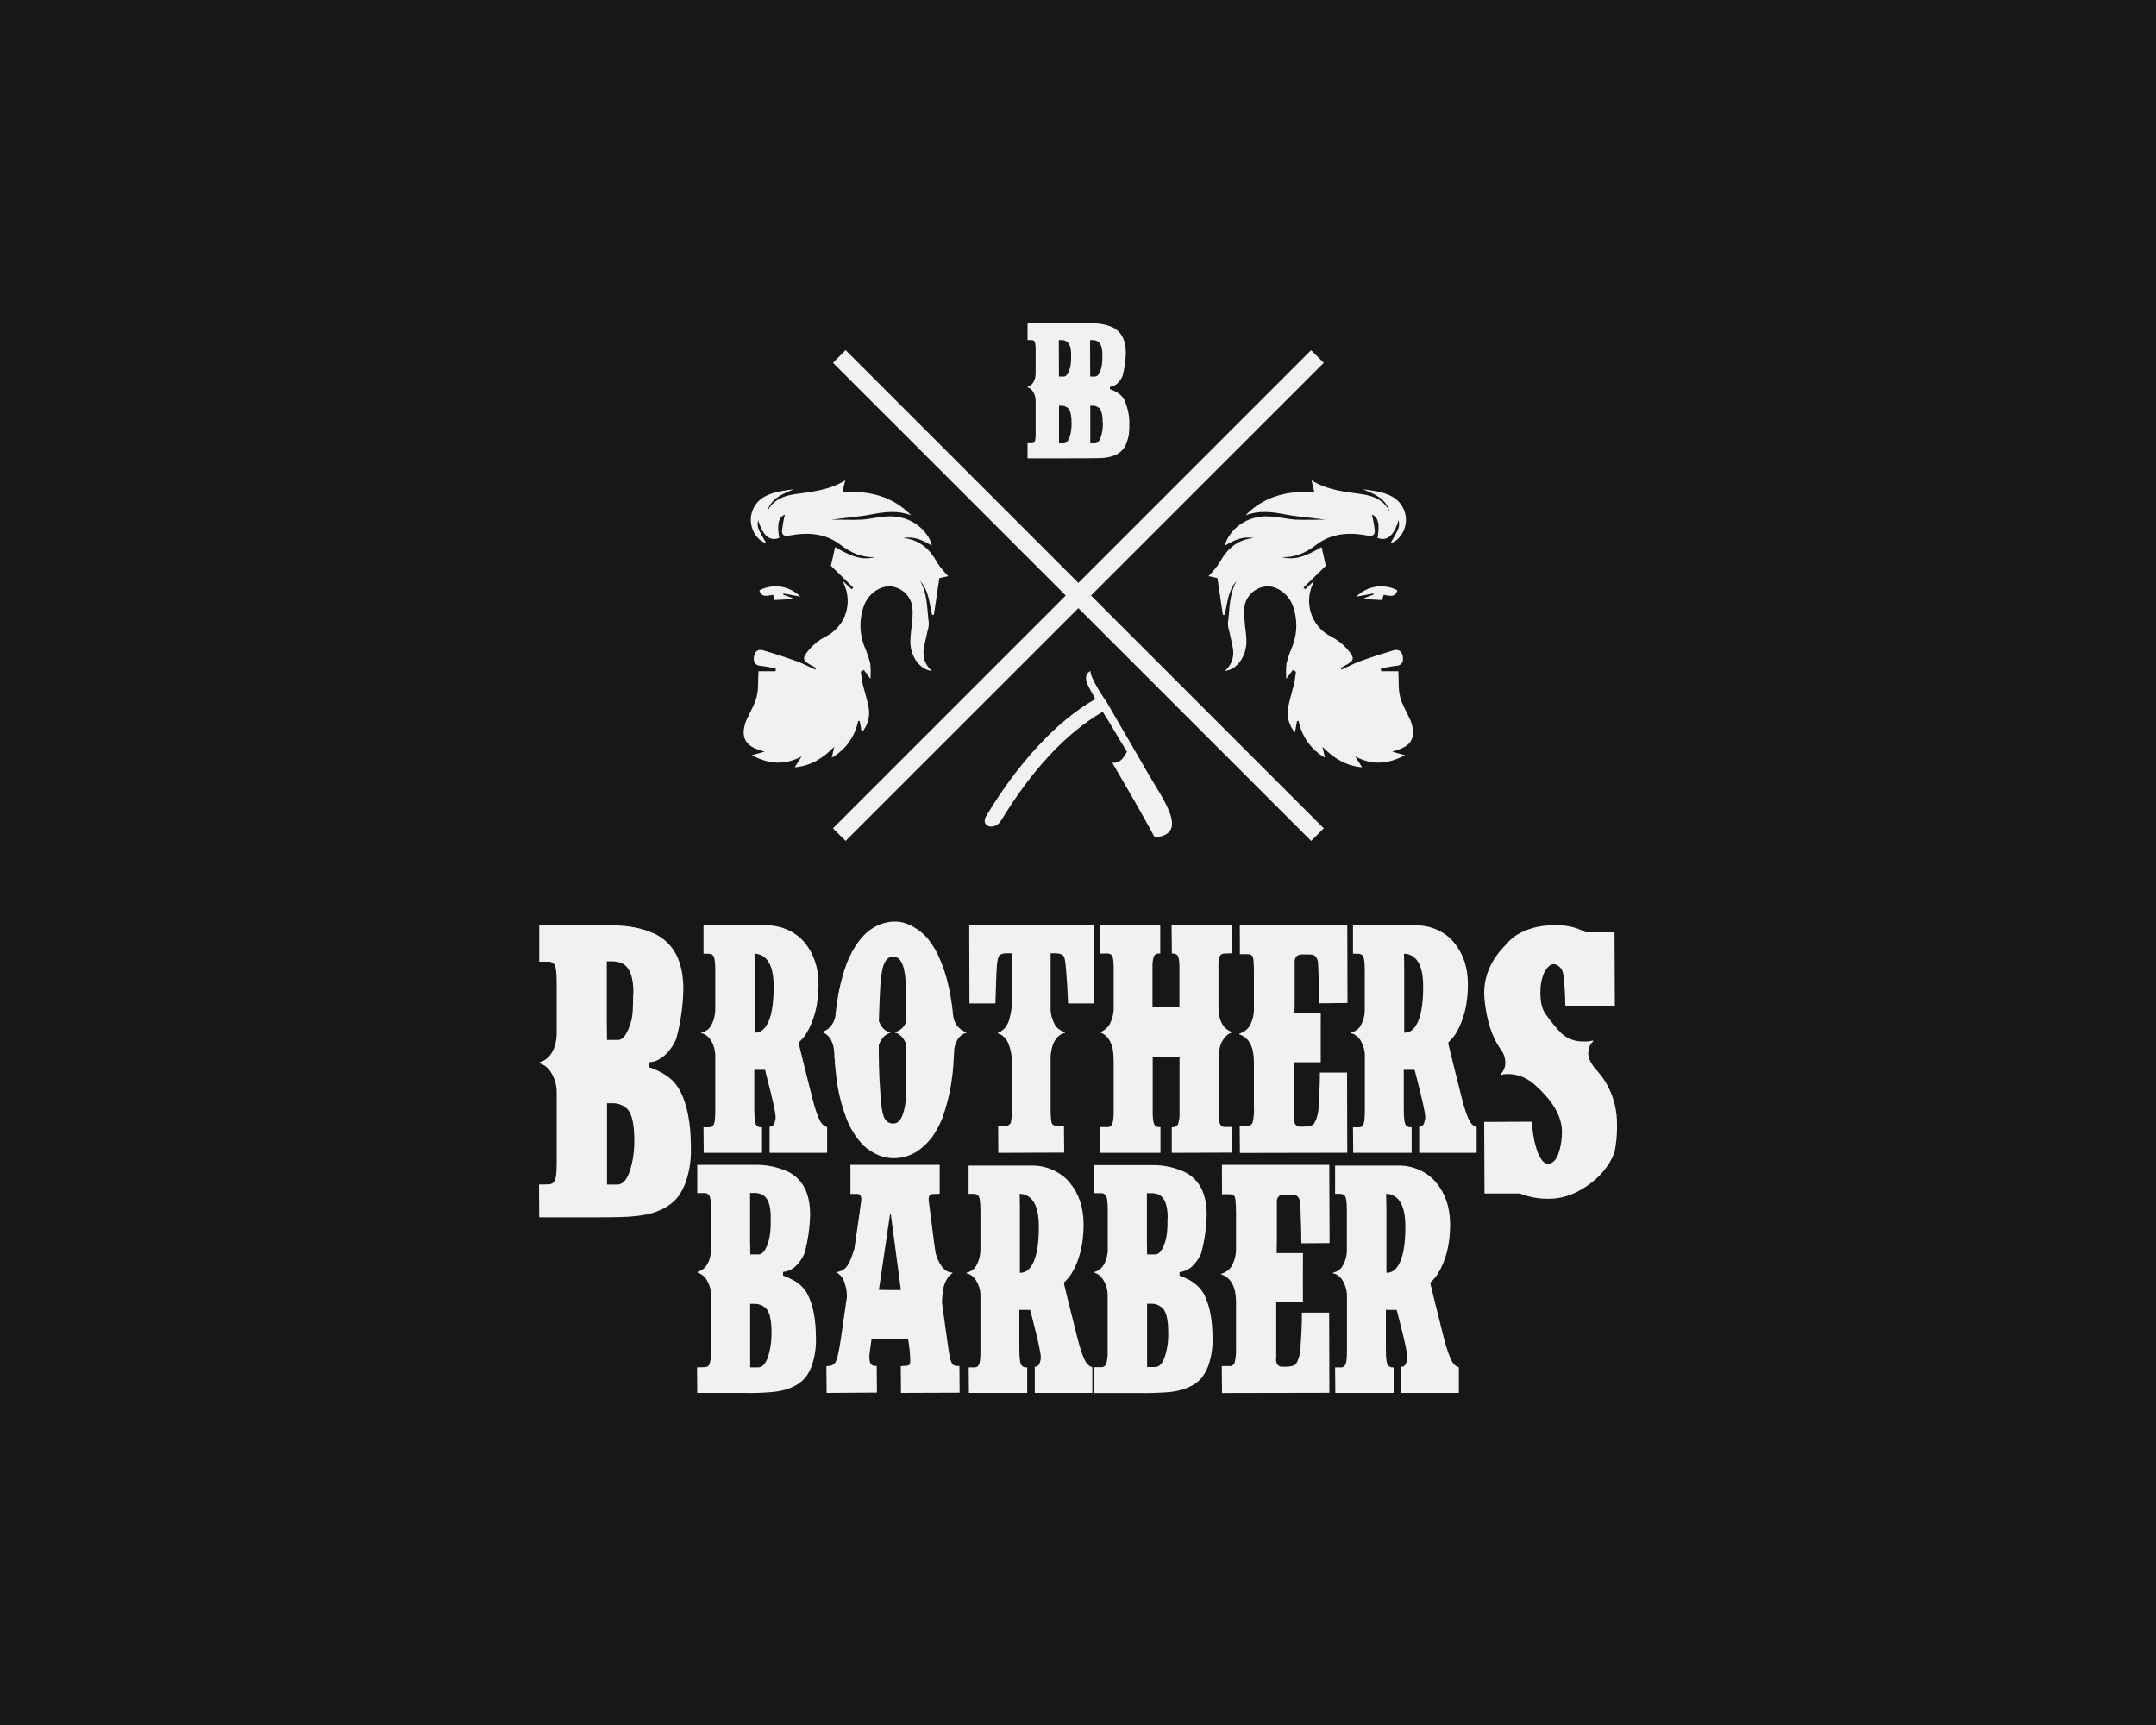
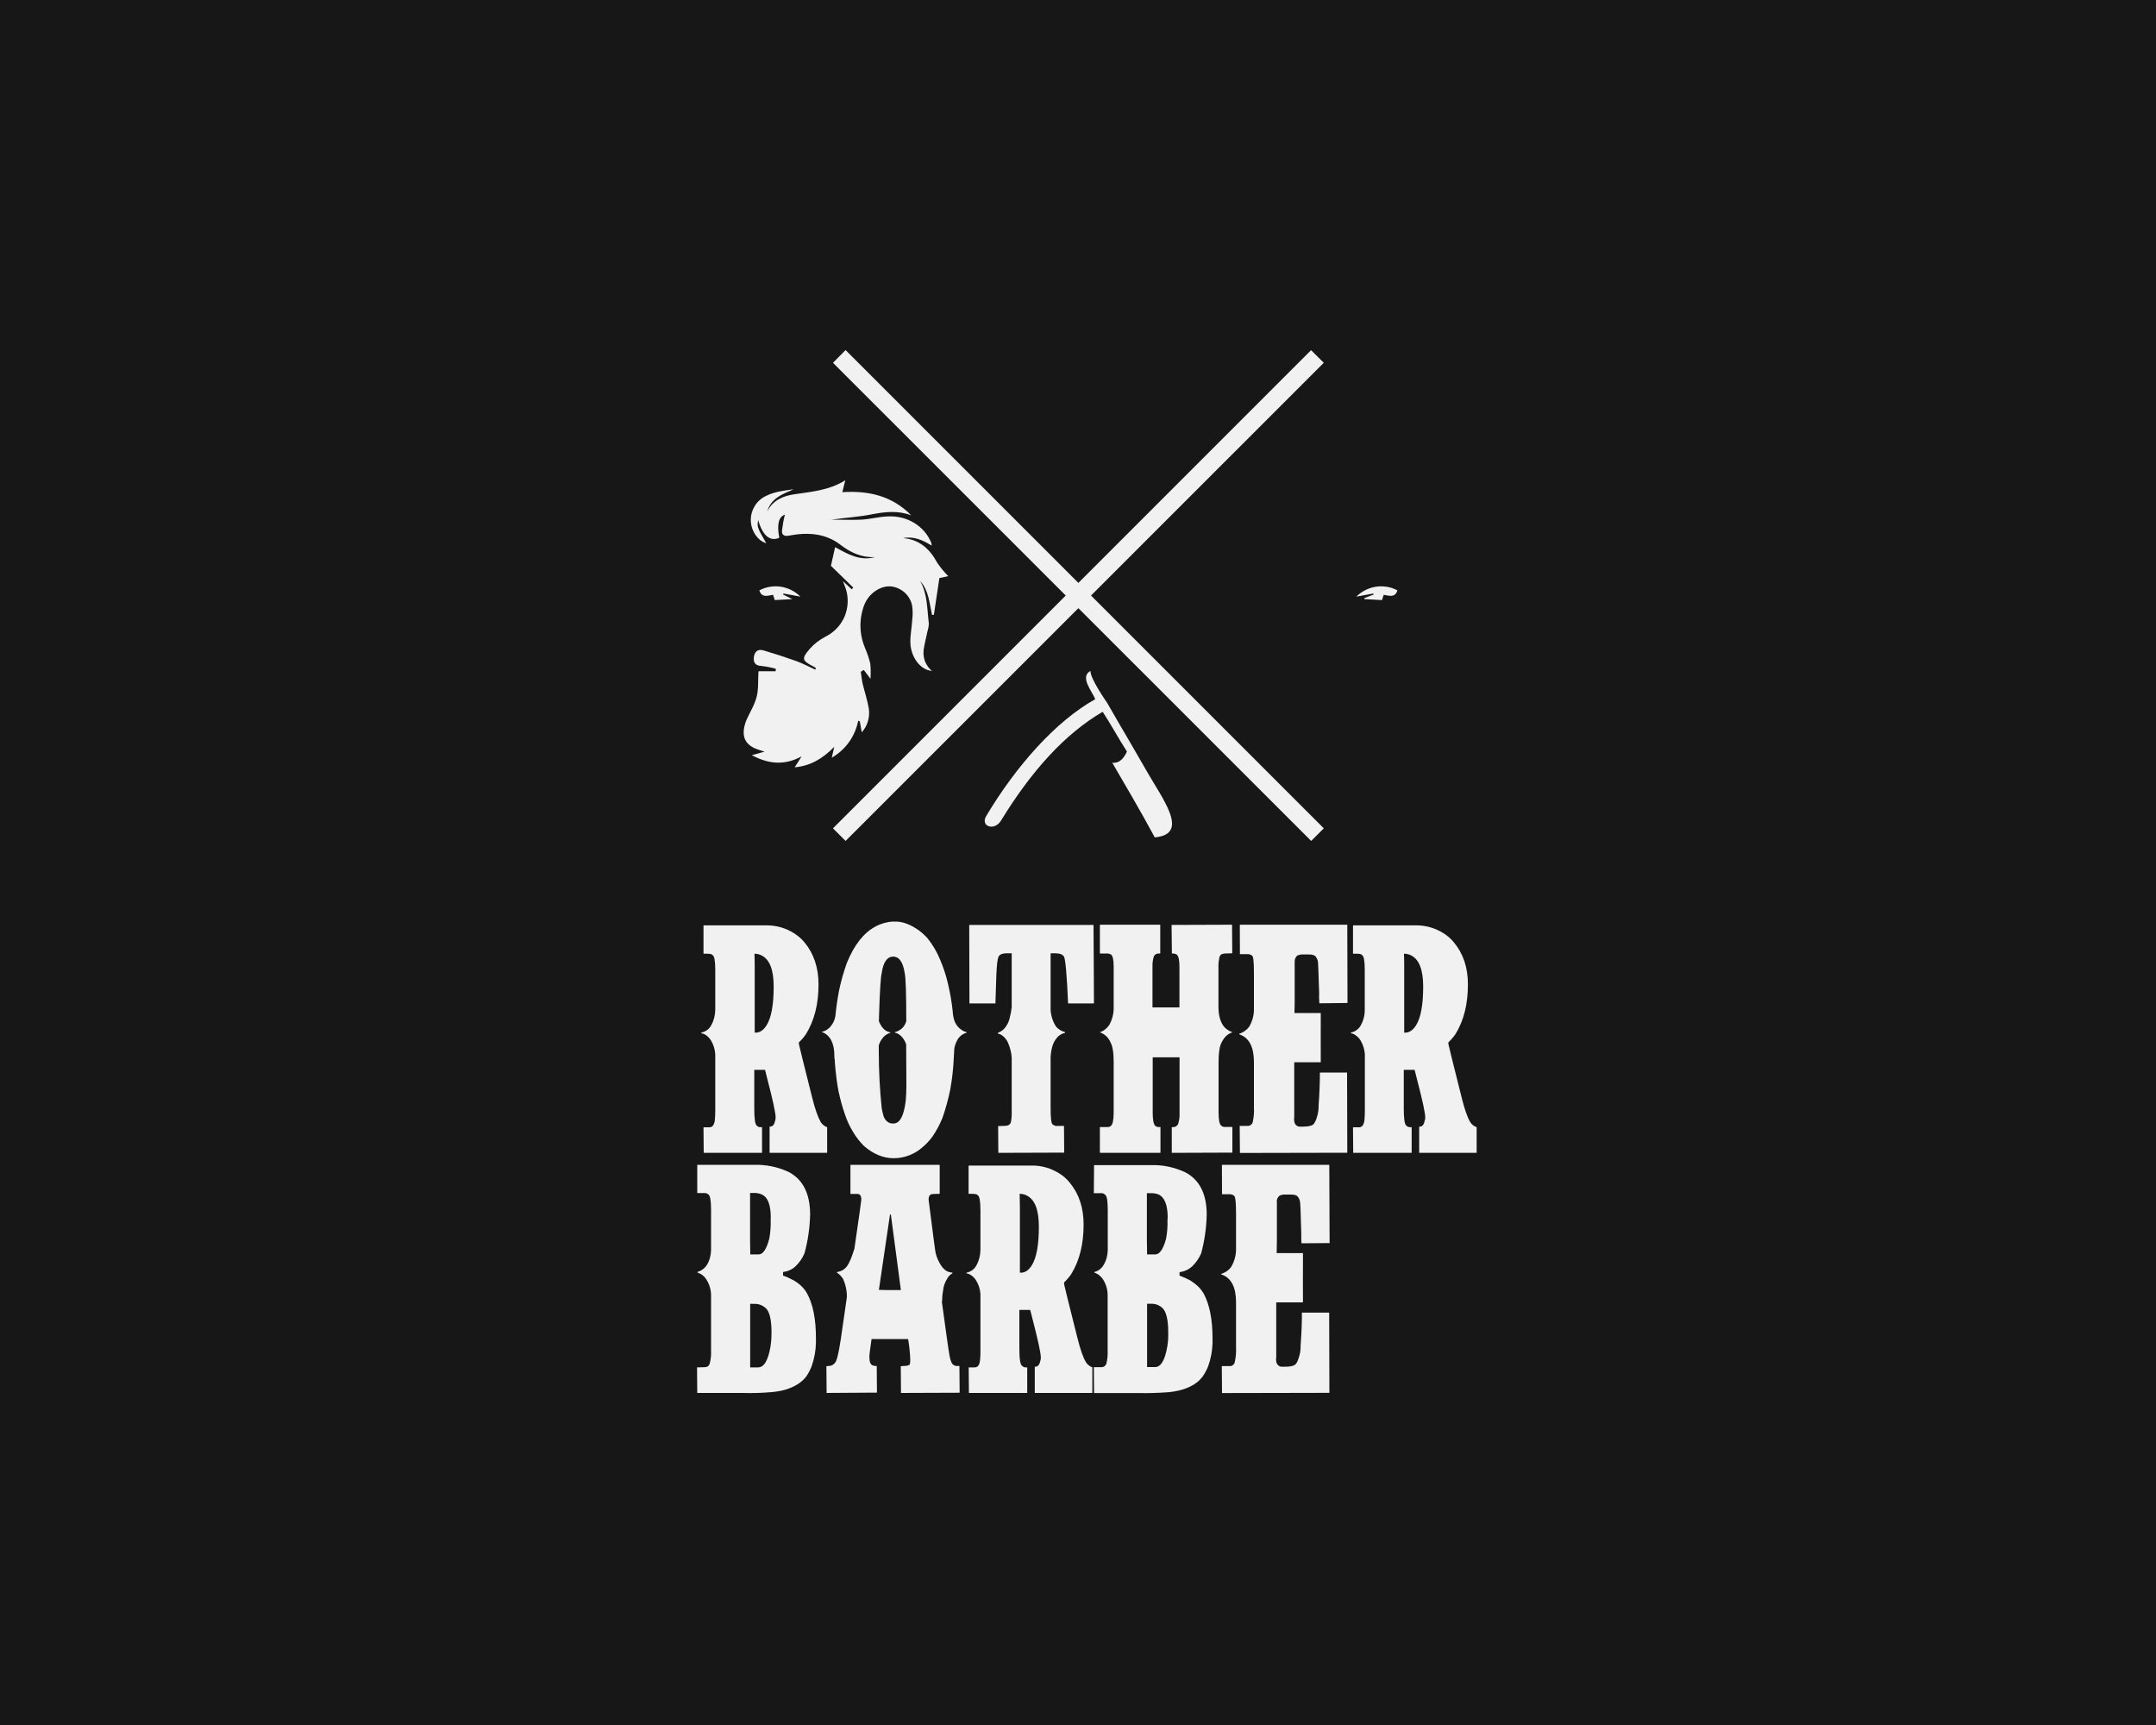
<svg xmlns="http://www.w3.org/2000/svg" width="200" height="160" viewBox="0 0 200 160" fill="none">
  <desc> Created with Pixso. </desc>
  <defs>
    <clipPath id="clip71_439">
      <rect id="logo1.svg" width="100" height="99.407" transform="translate(50 30)" fill="white" fill-opacity="0" />
    </clipPath>
    <clipPath id="clip71_428">
      <rect id="logo-brotherbarber" width="200" height="160" fill="white" fill-opacity="0" />
    </clipPath>
  </defs>
  <rect id="logo-brotherbarber" width="200" height="160" fill="#171717" fill-opacity="1" />
  <g clip-path="url(#clip71_428)">
    <g clip-path="url(#clip71_439)">
-       <path id="path" d="M50.02 85.83L56.74 85.83C58.35 85.83 59.72 86.11 60.85 86.67C62.55 87.56 63.39 89.25 63.39 91.75C63.36 93.3 63.14 94.83 62.74 96.33C62.5 96.92 62.13 97.45 61.66 97.89C61.22 98.25 60.84 98.45 60.51 98.49C60.4 98.5 60.29 98.52 60.19 98.55L60.19 98.98C60.62 99.12 61.04 99.31 61.43 99.52C61.76 99.72 62.07 99.94 62.36 100.2C62.62 100.46 62.85 100.76 63.03 101.08C63.74 102.36 64.09 104.14 64.09 106.43L64.09 106.97C64.07 107.9 63.9 108.83 63.59 109.71C63.42 110.16 63.2 110.58 62.92 110.97C62.38 111.68 61.56 112.2 60.46 112.53C59.94 112.67 59.41 112.76 58.88 112.8C58.38 112.88 57.2 112.91 55.33 112.91L50.02 112.91L50 109.87L50.92 109.85C51.04 109.84 51.17 109.81 51.27 109.73C51.37 109.66 51.44 109.56 51.49 109.45C51.59 109.18 51.64 108.65 51.64 107.87L51.64 101.25C51.63 100.6 51.43 99.96 51.08 99.42C50.84 99.03 50.47 98.75 50.04 98.62L50.04 98.53C50.51 98.4 50.92 98.09 51.17 97.67C51.33 97.4 51.46 97.1 51.53 96.79C51.59 96.53 51.63 96.25 51.64 95.98L51.64 91.16C51.64 90.11 51.55 89.51 51.35 89.38C51.29 89.32 51.21 89.27 51.13 89.24C51.05 89.2 50.96 89.19 50.88 89.2L50.02 89.2L50.02 85.83ZM56.29 89.17L56.29 94.75C56.29 95.12 56.3 95.7 56.31 96.46L57.31 96.46C57.82 96.46 58.24 95.85 58.58 94.61C58.68 94.22 58.73 93.47 58.73 92.36C58.73 92.27 58.74 92.18 58.76 92.09C58.76 90.57 58.39 89.65 57.65 89.33C57.39 89.22 57.1 89.17 56.82 89.17L56.29 89.17ZM56.31 102.33L56.31 109.87L57.26 109.87C57.95 109.87 58.44 109.03 58.73 107.36C58.8 106.86 58.84 106.36 58.84 105.85L58.84 105.76C58.84 104.14 58.58 103.14 58.07 102.76C57.71 102.46 57.24 102.31 56.76 102.33L56.31 102.33Z" fill="#F1F1F1" fill-opacity="1" fill-rule="nonzero" />
      <path id="path" d="M65.28 85.83L71.19 85.83C72.06 85.84 72.92 86.09 73.65 86.56C74.02 86.79 74.35 87.07 74.63 87.41C75.49 88.45 75.93 89.75 75.93 91.31C75.93 93.13 75.54 94.66 74.77 95.91C74.58 96.19 74.36 96.45 74.11 96.68L74.11 96.84C74.11 96.88 74.52 98.55 75.35 101.84C75.61 102.89 75.88 103.63 76.13 104.07C76.26 104.28 76.45 104.44 76.67 104.53L76.73 104.55L76.73 106.91C76.73 106.93 76.72 106.93 76.69 106.93L71.39 106.93L71.39 104.5L71.43 104.5C71.68 104.5 71.83 104.31 71.91 103.94C71.94 103.85 71.95 103.76 71.95 103.67L71.95 103.63C71.95 103.22 71.68 101.99 71.15 99.96C71.05 99.56 70.99 99.31 70.97 99.23L69.97 99.23L69.97 102.83C69.97 103.8 70.05 104.32 70.21 104.41C70.25 104.45 70.3 104.49 70.36 104.52C70.42 104.54 70.48 104.55 70.54 104.55L70.69 104.55L70.69 106.91C70.69 106.93 70.67 106.93 70.65 106.93L65.28 106.93L65.26 104.56L65.81 104.56C66.09 104.56 66.25 104.34 66.31 103.92C66.34 103.62 66.35 103.32 66.35 103.03L66.35 97.78C66.32 97.33 66.19 96.89 65.95 96.5C65.83 96.31 65.68 96.15 65.5 96.02C65.37 95.93 65.22 95.86 65.06 95.84L65.06 95.77C65.26 95.73 65.45 95.65 65.61 95.53C65.77 95.41 65.9 95.25 65.99 95.07C66.23 94.63 66.35 94.14 66.35 93.63L66.35 89.99C66.35 89.13 66.27 88.67 66.1 88.59C66.05 88.5 65.88 88.46 65.59 88.46L65.26 88.46L65.26 85.88C65.26 85.85 65.26 85.83 65.28 85.83ZM69.99 88.46C70.01 89.04 70.01 89.48 70.01 89.78L70.01 95.78L70.1 95.78C70.48 95.78 70.82 95.56 71.11 95.1C71.55 94.4 71.77 93.2 71.77 91.5C71.77 89.94 71.39 88.98 70.63 88.61C70.43 88.51 70.22 88.46 69.99 88.46Z" fill="#F1F1F1" fill-opacity="1" fill-rule="nonzero" />
      <path id="path" d="M82.82 85.48L83.09 85.48C83.76 85.48 84.49 85.76 85.26 86.31C85.55 86.53 85.82 86.78 86.06 87.05C86.54 87.66 86.93 88.32 87.22 89.04C87.51 89.73 87.75 90.44 87.92 91.17C88.13 92.04 88.29 92.94 88.38 93.83C88.39 94.11 88.44 94.37 88.52 94.63C88.66 95.06 88.97 95.42 89.37 95.63C89.47 95.68 89.57 95.71 89.68 95.74L89.68 95.78C89.34 95.87 89.05 96.08 88.85 96.38C88.74 96.58 88.64 96.79 88.58 97.02C88.53 97.12 88.5 97.46 88.48 98.05C88.44 99.06 88.33 100.06 88.15 101.05C87.97 101.94 87.73 102.82 87.43 103.68C87.18 104.3 86.86 104.9 86.48 105.45C86.22 105.79 85.93 106.11 85.61 106.38C84.87 107.05 83.92 107.42 82.92 107.43C81.93 107.43 80.99 107.04 80.11 106.26C79.74 105.88 79.41 105.46 79.14 105C78.83 104.5 78.58 103.97 78.4 103.42C78.14 102.69 77.94 101.95 77.78 101.19C77.65 100.53 77.54 99.67 77.45 98.63C77.45 98.44 77.44 98.26 77.4 98.07L77.4 97.95C77.4 96.78 77.03 96.04 76.29 95.74L76.23 95.74L76.23 95.7C76.31 95.69 76.4 95.67 76.48 95.63C76.65 95.56 76.81 95.45 76.95 95.32C77.23 95.03 77.42 94.67 77.49 94.27C77.58 93.36 77.7 92.56 77.84 91.85C78.02 90.99 78.26 90.14 78.56 89.31C79.24 87.64 80.12 86.52 81.21 85.94C81.7 85.67 82.26 85.51 82.82 85.48ZM81.54 94.56L81.52 94.68C81.58 94.87 81.68 95.05 81.79 95.22C81.88 95.35 82 95.47 82.13 95.57C82.27 95.66 82.42 95.72 82.59 95.75L82.59 95.8C82.26 95.89 81.97 96.11 81.79 96.4C81.67 96.57 81.58 96.76 81.52 96.95L81.52 97.55C81.52 99.3 81.61 101.04 81.79 102.78C81.84 103.06 81.9 103.34 81.99 103.61C82.19 104.01 82.46 104.21 82.82 104.21L82.88 104.21C83.47 104.21 83.85 103.51 84.02 102.1C84.06 101.63 84.08 101.17 84.08 100.7C84.07 98.87 84.06 97.59 84.06 96.86C83.87 96.35 83.58 96.01 83.21 95.84C83.13 95.82 83.06 95.79 83.01 95.78L83.01 95.74C83.36 95.65 83.67 95.44 83.88 95.14C83.96 95.01 84.02 94.87 84.07 94.73C84.07 92.12 84.02 90.63 83.92 90.24C83.77 89.24 83.41 88.73 82.85 88.73C82.28 88.74 81.93 89.25 81.79 90.28C81.7 90.58 81.61 91.93 81.54 94.33L81.54 94.56Z" fill="#F1F1F1" fill-opacity="1" fill-rule="nonzero" />
      <path id="path" d="M89.91 85.79L101.44 85.79C101.45 88.65 101.48 91.08 101.48 93.07L99.08 93.07C98.97 90.44 98.83 88.98 98.71 88.75C98.6 88.53 98.31 88.42 97.86 88.42L97.46 88.42L97.46 93.38C97.43 94.03 97.61 94.67 97.96 95.22C98.18 95.47 98.47 95.65 98.8 95.73L98.8 95.8C98.57 95.85 98.36 95.96 98.18 96.11C97.9 96.38 97.7 96.73 97.6 97.12C97.49 97.55 97.44 97.99 97.46 98.44L97.46 102.8C97.46 103.66 97.51 104.15 97.62 104.27C97.69 104.33 97.77 104.38 97.85 104.41C97.94 104.44 98.03 104.45 98.12 104.43L98.7 104.43L98.72 106.91L92.61 106.93L92.59 104.45L93.19 104.43C93.51 104.43 93.7 104.32 93.77 104.1C93.83 103.8 93.86 103.49 93.85 103.17L93.85 98.09C93.82 97.66 93.72 97.25 93.56 96.85C93.43 96.48 93.18 96.16 92.84 95.96L92.57 95.86C92.56 95.84 92.56 95.82 92.57 95.8L92.77 95.71C93.01 95.58 93.21 95.39 93.35 95.16C93.5 94.94 93.6 94.69 93.66 94.43C93.75 94.1 93.81 93.77 93.85 93.43L93.85 88.42L93.41 88.42C92.96 88.42 92.69 88.54 92.61 88.79C92.53 88.97 92.47 89.49 92.43 90.34C92.4 91.01 92.37 91.92 92.34 93.07L89.93 93.07L89.91 85.79Z" fill="#F1F1F1" fill-opacity="1" fill-rule="nonzero" />
      <path id="path" d="M102.06 85.77L107.59 85.77C107.62 85.77 107.63 85.77 107.63 85.79L107.63 88.42C107.63 88.43 107.62 88.44 107.59 88.44L107.53 88.44C107.43 88.43 107.32 88.45 107.23 88.5C107.14 88.55 107.07 88.63 107.03 88.73C106.94 89.02 106.9 89.33 106.91 89.64L106.91 93.44L109.41 93.44L109.41 89.68C109.41 89.06 109.33 88.68 109.16 88.54C109.04 88.47 108.89 88.43 108.75 88.44L108.71 88.44L108.68 85.79L114.29 85.77L114.31 88.42L113.67 88.44C113.38 88.44 113.2 88.54 113.13 88.75C113.05 89.09 113.01 89.45 113.03 89.8L113.03 93.4C113.03 94.2 113.21 94.82 113.57 95.26C113.78 95.48 114.04 95.65 114.33 95.74L114.15 95.82C113.76 95.99 113.46 96.34 113.24 96.87C113.11 97.19 113.04 97.75 113.04 98.55L113.04 103.15C113.04 103.84 113.11 104.25 113.27 104.39C113.31 104.43 113.37 104.47 113.43 104.5C113.49 104.52 113.55 104.53 113.62 104.53L114.32 104.53L114.32 106.91L108.7 106.93L108.7 104.56L108.85 104.54C108.96 104.54 109.08 104.5 109.16 104.42C109.25 104.35 109.31 104.24 109.32 104.12C109.4 103.86 109.43 103.58 109.42 103.3L109.42 98.07L106.93 98.07L106.93 103.23C106.93 103.87 107.01 104.27 107.17 104.43C107.27 104.5 107.38 104.54 107.5 104.54L107.65 104.54L107.65 106.91C107.65 106.93 107.63 106.93 107.61 106.93L102.07 106.93C102.04 106.93 102.03 106.93 102.03 106.91L102.03 104.54L102.75 104.54C103.03 104.54 103.19 104.35 103.25 103.98C103.29 103.73 103.31 103.47 103.31 103.21L103.31 98.52C103.31 97.63 103.21 97.02 103.02 96.7C102.87 96.31 102.57 95.99 102.19 95.82C102.14 95.78 102.07 95.76 102.01 95.75C102.37 95.64 102.68 95.39 102.9 95.07C103.18 94.56 103.33 93.98 103.31 93.4L103.31 89.7C103.31 88.97 103.21 88.57 103 88.5C102.89 88.46 102.78 88.43 102.67 88.44L102.07 88.44C102.04 88.44 102.03 88.44 102.03 88.42L102.03 85.79C102.03 85.78 102.05 85.78 102.06 85.77Z" fill="#F1F1F1" fill-opacity="1" fill-rule="nonzero" />
      <path id="path" d="M115.01 85.77L124.98 85.77L125 93.03L122.39 93.06C122.36 92.72 122.36 92.39 122.37 92.06C122.31 90.13 122.27 89.16 122.25 89.16C122.22 89.01 122.15 88.86 122.05 88.73C121.95 88.59 121.74 88.53 121.43 88.53L120.93 88.53C120.73 88.51 120.53 88.55 120.35 88.63C120.26 88.7 120.19 88.8 120.15 88.9C120.11 89.01 120.09 89.12 120.1 89.23L120.1 92.72C120.1 92.99 120.1 93.4 120.08 93.96L122.52 93.96C122.51 95.95 122.52 97.48 122.52 98.51L122.48 98.53L120.06 98.53L120.06 103.62C120.05 103.66 120.05 103.71 120.04 103.76C120.04 104.12 120.14 104.35 120.35 104.44C120.37 104.48 120.46 104.5 120.59 104.5L120.88 104.5C121.41 104.5 121.74 104.41 121.88 104.24C121.99 104.08 122.08 103.9 122.13 103.72C122.26 103.34 122.33 102.94 122.32 102.54C122.4 101.4 122.44 100.38 122.44 99.48L124.96 99.48L124.98 106.92L115.02 106.94L115 104.43L115.72 104.43C115.84 104.44 115.96 104.4 116.05 104.32C116.15 104.25 116.21 104.14 116.22 104.02C116.31 103.58 116.35 103.14 116.32 102.7L116.32 98.52C116.32 97.13 115.89 96.28 115.02 95.96L114.96 95.94L114.96 95.88C115.33 95.77 115.66 95.53 115.89 95.22C116.19 94.69 116.35 94.09 116.32 93.48L116.32 90.3C116.32 89.28 116.27 88.73 116.16 88.65C116.04 88.55 115.9 88.5 115.75 88.5L115.02 88.5L115.01 85.77Z" fill="#F1F1F1" fill-opacity="1" fill-rule="nonzero" />
      <path id="path" d="M125.53 85.83L131.44 85.83C132.31 85.84 133.16 86.09 133.9 86.56C134.27 86.79 134.6 87.07 134.87 87.41C135.74 88.45 136.17 89.75 136.17 91.31C136.17 93.13 135.79 94.66 135.02 95.91C134.83 96.19 134.6 96.45 134.36 96.68L134.36 96.84C134.36 96.88 134.77 98.55 135.6 101.84C135.86 102.89 136.12 103.63 136.38 104.07C136.51 104.28 136.7 104.44 136.92 104.53L136.98 104.55L136.98 106.91C136.98 106.93 136.97 106.93 136.94 106.93L131.65 106.93L131.65 104.5L131.69 104.5C131.94 104.5 132.1 104.31 132.16 103.94C132.2 103.85 132.21 103.76 132.21 103.67L132.21 103.63C132.21 103.22 131.94 101.99 131.41 99.96C131.31 99.56 131.25 99.31 131.22 99.23L130.22 99.23L130.22 102.83C130.22 103.8 130.3 104.32 130.47 104.41C130.51 104.45 130.56 104.49 130.62 104.52C130.67 104.54 130.74 104.55 130.8 104.55L130.95 104.55L130.95 106.91C130.95 106.93 130.93 106.93 130.9 106.93L125.53 106.93L125.51 104.56L126.07 104.56C126.35 104.56 126.51 104.34 126.57 103.92C126.6 103.62 126.61 103.32 126.61 103.03L126.61 97.78C126.58 97.33 126.44 96.89 126.21 96.5C126.09 96.31 125.94 96.15 125.75 96.02C125.63 95.93 125.48 95.86 125.32 95.84L125.32 95.77C125.52 95.73 125.7 95.65 125.86 95.53C126.03 95.41 126.16 95.25 126.25 95.07C126.49 94.63 126.61 94.13 126.6 93.63L126.6 89.99C126.6 89.13 126.52 88.67 126.35 88.59C126.3 88.5 126.13 88.46 125.84 88.46L125.51 88.46L125.51 85.88C125.51 85.85 125.52 85.83 125.53 85.83ZM130.24 88.46C130.26 89.04 130.26 89.48 130.26 89.78L130.26 95.78L130.35 95.78C130.73 95.78 131.07 95.56 131.36 95.1C131.8 94.4 132.02 93.2 132.02 91.5C132.02 89.94 131.64 88.98 130.89 88.61C130.69 88.51 130.47 88.46 130.24 88.46Z" fill="#F1F1F1" fill-opacity="1" fill-rule="nonzero" />
-       <path id="path" d="M144.06 85.83L144.54 85.83C145.43 85.82 146.31 86.04 147.08 86.48L149.77 86.48L149.8 93.28L145.25 93.28C145.22 93.28 145.2 93.27 145.2 93.26C145.2 92.28 145.14 91.3 145.01 90.33C144.98 90.17 144.92 90.02 144.85 89.88C144.61 89.58 144.36 89.43 144.11 89.43C143.86 89.43 143.59 89.65 143.3 90.09C143.03 90.67 142.89 91.29 142.9 91.93L142.9 92C142.9 92.01 142.9 92.02 142.89 92.04C142.89 92.05 142.88 92.06 142.88 92.07C142.89 92.11 142.9 92.15 142.9 92.19L142.9 92.23C142.9 93.09 143.1 93.76 143.5 94.23C143.9 94.8 144.35 95.34 144.83 95.83C145.35 96.32 146.03 96.59 146.74 96.6L147.16 96.6C147.2 96.6 147.3 96.6 147.47 96.57L147.74 96.52L147.81 96.57L147.62 96.77L147.47 97.01C147.38 97.23 147.34 97.46 147.33 97.7C147.33 98.19 147.63 98.76 148.23 99.41C148.65 99.88 148.99 100.4 149.26 100.96C149.75 101.98 150 103.09 150 104.22L150 104.72C149.99 105.42 149.92 106.12 149.78 106.81C149.66 107.19 149.49 107.55 149.28 107.88C148.94 108.43 148.52 108.93 148.04 109.36C146.63 110.58 145.17 111.19 143.67 111.19C142.75 111.2 141.84 111.04 140.99 110.7L137.71 110.7L137.68 104.06L142.11 104.04C142.12 104.06 142.13 104.08 142.13 104.11C142.15 105.04 142.32 105.97 142.63 106.85C142.92 107.58 143.23 107.94 143.58 107.94C144.22 107.94 144.64 107.24 144.84 105.82C144.88 105.56 144.89 105.29 144.89 105.02L144.89 104.98C144.89 103.63 144.14 102.26 142.65 100.88C141.83 100.04 140.9 99.62 139.85 99.62L139.81 99.62C139.62 99.62 139.43 99.65 139.26 99.72L139.19 99.63C139.34 99.5 139.46 99.33 139.53 99.14C139.61 98.95 139.65 98.74 139.64 98.54C139.63 98.06 139.45 97.6 139.14 97.23C138.38 96.12 137.9 94.61 137.71 92.71C137.52 90.81 138.2 89.09 139.76 87.55C140.03 87.22 140.35 86.94 140.71 86.71C141.73 86.11 142.89 85.81 144.06 85.83Z" fill="#F1F1F1" fill-opacity="1" fill-rule="nonzero" />
      <path id="path" d="M64.68 108.04L69.94 108.04C71.04 108.01 72.14 108.23 73.15 108.7C74.48 109.39 75.15 110.71 75.15 112.66C75.12 113.87 74.95 115.07 74.63 116.24C74.44 116.7 74.15 117.12 73.79 117.46C73.54 117.7 73.22 117.86 72.89 117.94C72.8 117.94 72.72 117.96 72.64 117.99L72.64 118.32C72.98 118.43 73.3 118.58 73.61 118.75C73.87 118.9 74.11 119.07 74.33 119.28C74.54 119.48 74.72 119.71 74.86 119.96C75.42 120.96 75.69 122.36 75.69 124.14L75.69 124.57C75.67 125.29 75.54 126.01 75.3 126.7C75.17 127.05 74.99 127.38 74.78 127.69C74.35 128.24 73.71 128.64 72.85 128.9C72.45 129.01 72.04 129.08 71.62 129.12C70.7 129.2 69.77 129.23 68.85 129.2L64.68 129.2L64.66 126.83L65.39 126.81C65.49 126.81 65.59 126.78 65.67 126.73C65.74 126.67 65.8 126.59 65.83 126.5C65.94 126.09 65.98 125.68 65.96 125.26L65.96 120.09C65.95 119.58 65.79 119.09 65.52 118.66C65.33 118.36 65.04 118.14 64.71 118.04L64.71 117.97C65.07 117.87 65.39 117.63 65.59 117.3C65.72 117.09 65.81 116.86 65.87 116.61C65.92 116.41 65.95 116.19 65.96 115.98L65.96 112.2C65.96 111.38 65.88 110.92 65.73 110.8C65.68 110.76 65.62 110.72 65.56 110.69C65.49 110.67 65.43 110.66 65.36 110.66L64.68 110.66L64.68 108.04ZM69.58 110.65L69.58 115.01C69.58 115.3 69.59 115.75 69.6 116.35L70.38 116.35C70.78 116.35 71.1 115.87 71.36 114.9C71.47 114.32 71.51 113.73 71.49 113.14C71.49 113.07 71.49 113 71.5 112.93C71.5 111.74 71.22 111.02 70.64 110.78C70.43 110.69 70.21 110.65 69.99 110.65L69.58 110.65ZM69.59 120.93L69.59 126.83L70.33 126.83C70.87 126.83 71.26 126.18 71.48 124.87C71.54 124.48 71.57 124.09 71.57 123.69L71.57 123.62C71.57 122.35 71.37 121.57 70.97 121.28C70.68 121.04 70.32 120.92 69.95 120.94L69.59 120.93Z" fill="#F1F1F1" fill-opacity="1" fill-rule="nonzero" />
      <path id="path" d="M78.89 108.04L87.17 108.04L87.17 110.73L86.55 110.75C86.28 110.75 86.14 110.92 86.14 111.27C86.55 114.52 86.77 116.18 86.8 116.25C86.9 116.65 87.07 117.03 87.3 117.38C87.43 117.58 87.59 117.75 87.79 117.88C87.96 117.97 88.15 118.03 88.35 118.04L88.35 118.11C88.15 118.21 87.98 118.38 87.88 118.58C87.65 118.93 87.51 119.33 87.48 119.74C87.42 120.05 87.4 120.37 87.39 120.69C87.38 120.69 87.37 120.7 87.37 120.73C87.76 123.58 87.99 125.25 88.08 125.73C88.12 125.99 88.2 126.24 88.32 126.48C88.38 126.55 88.45 126.61 88.53 126.65C88.61 126.69 88.71 126.71 88.8 126.7L89 126.7L89.02 129.18L83.58 129.2L83.56 126.72L83.78 126.7C84.13 126.7 84.34 126.65 84.4 126.54C84.43 126.41 84.44 126.27 84.44 126.14C84.42 125.49 84.35 124.84 84.24 124.2L80.85 124.2C80.71 125.16 80.65 125.68 80.65 125.72L80.65 125.91C80.65 126.32 80.75 126.57 80.96 126.65C81.05 126.68 81.14 126.7 81.23 126.7L81.33 126.7L81.35 129.17L76.68 129.2L76.66 126.72L76.84 126.7C77 126.7 77.17 126.66 77.3 126.56C77.43 126.47 77.53 126.34 77.58 126.18C77.74 125.81 77.93 124.77 78.16 123.08L78.56 120.31C78.57 119.72 78.44 119.13 78.19 118.59C78.07 118.42 77.94 118.27 77.78 118.14L77.65 118.06L77.65 117.98C77.73 117.97 77.81 117.96 77.88 117.93C78.18 117.85 78.43 117.66 78.6 117.4C78.8 117.12 79.02 116.6 79.26 115.81C79.69 112.86 79.9 111.35 79.9 111.28C79.9 110.92 79.78 110.74 79.53 110.74L78.89 110.74L78.89 108.04ZM82.56 112.65C81.97 116.65 81.63 118.98 81.53 119.64C81.54 119.64 81.57 119.66 81.57 119.64C81.94 119.65 82.21 119.66 82.37 119.66L83.57 119.66L82.64 112.65L82.56 112.65Z" fill="#F1F1F1" fill-opacity="1" fill-rule="nonzero" />
      <path id="path" d="M89.88 108.11L95.79 108.11C96.66 108.11 97.51 108.37 98.25 108.83C98.62 109.06 98.95 109.34 99.22 109.68C100.09 110.72 100.52 112.02 100.52 113.58C100.52 115.4 100.14 116.93 99.37 118.18C99.18 118.46 98.95 118.72 98.71 118.95L98.71 119.11C98.71 119.15 99.12 120.82 99.95 124.11C100.21 125.16 100.47 125.9 100.73 126.34C100.86 126.55 101.05 126.71 101.27 126.8L101.33 126.82L101.33 129.17C101.33 129.19 101.32 129.2 101.29 129.2L95.99 129.2L95.99 126.77L96.03 126.77C96.28 126.77 96.43 126.58 96.51 126.21C96.54 126.12 96.55 126.03 96.55 125.94L96.55 125.9C96.55 125.48 96.28 124.26 95.75 122.22C95.65 121.82 95.59 121.58 95.56 121.5L94.56 121.5L94.56 125.11C94.56 126.08 94.65 126.6 94.81 126.68C94.85 126.73 94.9 126.77 94.96 126.79C95.02 126.82 95.08 126.83 95.14 126.83L95.29 126.83L95.29 129.18C95.29 129.2 95.27 129.2 95.25 129.2L89.88 129.2L89.86 126.83L90.42 126.83C90.69 126.83 90.86 126.62 90.91 126.19C90.94 125.9 90.96 125.6 90.95 125.3L90.95 120.05C90.93 119.6 90.79 119.16 90.55 118.77C90.44 118.58 90.28 118.42 90.1 118.29C89.97 118.2 89.82 118.13 89.66 118.11L89.66 118.04C89.86 118.01 90.05 117.92 90.21 117.8C90.37 117.68 90.5 117.52 90.59 117.34C90.83 116.9 90.95 116.4 90.95 115.9L90.95 112.26C90.95 111.41 90.86 110.94 90.7 110.86C90.64 110.78 90.47 110.73 90.18 110.73L89.85 110.73L89.85 108.15C89.86 108.12 89.87 108.11 89.88 108.11ZM94.59 110.73C94.6 111.31 94.61 111.75 94.61 112.05L94.61 118.05L94.69 118.05C95.08 118.05 95.42 117.83 95.71 117.37C96.15 116.67 96.37 115.47 96.37 113.77C96.37 112.21 95.99 111.25 95.23 110.88C95.03 110.78 94.81 110.73 94.59 110.73Z" fill="#F1F1F1" fill-opacity="1" fill-rule="nonzero" />
      <path id="path" d="M101.49 108.07L106.74 108.07C107.84 108.03 108.94 108.26 109.94 108.73C111.27 109.42 111.94 110.73 111.94 112.67C111.91 113.89 111.74 115.1 111.42 116.27C111.22 116.72 110.94 117.13 110.58 117.47C110.32 117.71 110 117.87 109.67 117.95C109.58 117.96 109.5 117.98 109.42 118.01L109.42 118.32C109.75 118.44 110.08 118.59 110.39 118.75C110.65 118.91 110.89 119.09 111.11 119.29C111.32 119.49 111.5 119.72 111.65 119.97C112.2 120.98 112.48 122.37 112.48 124.15L112.48 124.58C112.46 125.31 112.32 126.03 112.08 126.71C111.95 127.05 111.77 127.38 111.56 127.68C111.14 128.25 110.49 128.65 109.64 128.9C109.23 129.02 108.82 129.09 108.4 129.13C107.48 129.2 106.55 129.23 105.63 129.21L101.49 129.21L101.47 126.81L102.19 126.81C102.29 126.81 102.38 126.78 102.46 126.72C102.53 126.67 102.59 126.59 102.63 126.5C102.73 126.09 102.77 125.68 102.75 125.26L102.75 120.09C102.74 119.58 102.59 119.09 102.32 118.67C102.13 118.37 101.85 118.15 101.52 118.04L101.52 117.98C101.7 117.94 101.87 117.85 102.02 117.74C102.16 117.63 102.29 117.48 102.38 117.32C102.51 117.1 102.61 116.87 102.67 116.62C102.72 116.41 102.75 116.19 102.76 115.98L102.76 112.22C102.76 111.39 102.68 110.93 102.53 110.83C102.48 110.78 102.43 110.73 102.36 110.71C102.3 110.68 102.23 110.66 102.16 110.67L101.47 110.67L101.49 108.07ZM106.39 110.67L106.39 115C106.39 115.31 106.4 115.75 106.41 116.35L107.18 116.35C107.57 116.35 107.91 115.86 108.17 114.9C108.28 114.32 108.32 113.73 108.3 113.15C108.3 113.08 108.31 113.01 108.32 112.95C108.32 111.76 108.03 111.04 107.45 110.78C107.25 110.71 107.03 110.67 106.81 110.67L106.39 110.67ZM106.41 120.93L106.41 126.8L107.15 126.8C107.69 126.8 108.07 126.16 108.29 124.86C108.35 124.47 108.38 124.08 108.37 123.68L108.37 123.6C108.37 122.35 108.17 121.57 107.77 121.27C107.49 121.03 107.13 120.91 106.76 120.93L106.41 120.93Z" fill="#F1F1F1" fill-opacity="1" fill-rule="nonzero" />
      <path id="path" d="M113.35 108.04L123.31 108.04L123.34 115.3L120.73 115.32C120.71 114.99 120.7 114.65 120.71 114.32C120.66 112.39 120.62 111.43 120.59 111.43C120.56 111.27 120.49 111.12 120.39 111C120.29 110.86 120.09 110.8 119.77 110.8L119.27 110.8C119.08 110.78 118.88 110.82 118.7 110.9C118.61 110.97 118.54 111.06 118.49 111.17C118.45 111.27 118.43 111.39 118.45 111.5L118.45 114.99C118.45 115.26 118.44 115.67 118.43 116.23L120.87 116.23C120.85 118.22 120.87 119.75 120.87 120.78L120.82 120.8L118.39 120.8L118.39 125.88C118.39 125.93 118.38 125.98 118.37 126.03C118.37 126.39 118.47 126.61 118.68 126.71C118.71 126.75 118.79 126.77 118.93 126.77L119.22 126.77C119.74 126.77 120.07 126.68 120.22 126.5C120.33 126.35 120.41 126.17 120.46 125.99C120.6 125.61 120.66 125.21 120.65 124.81C120.73 123.67 120.78 122.65 120.77 121.75L123.3 121.75L123.32 129.19L113.36 129.21L113.34 126.71L114.06 126.71C114.18 126.72 114.3 126.68 114.39 126.6C114.48 126.52 114.54 126.41 114.55 126.3C114.65 125.86 114.68 125.42 114.66 124.97L114.66 120.79C114.66 119.4 114.22 118.55 113.36 118.23L113.29 118.21L113.29 118.15C113.67 118.04 114 117.81 114.22 117.49C114.53 116.96 114.68 116.36 114.66 115.75L114.66 112.57C114.66 111.55 114.6 111 114.49 110.92C114.38 110.82 114.23 110.77 114.08 110.77L113.36 110.77L113.35 108.04Z" fill="#F1F1F1" fill-opacity="1" fill-rule="nonzero" />
-       <path id="path" d="M123.87 108.11L129.79 108.11C130.66 108.11 131.51 108.36 132.25 108.83C132.62 109.06 132.94 109.34 133.22 109.68C134.09 110.72 134.52 112.02 134.52 113.58C134.52 115.4 134.14 116.93 133.36 118.18C133.17 118.46 132.95 118.72 132.7 118.95L132.7 119.11C132.7 119.15 133.12 120.82 133.94 124.11C134.21 125.16 134.47 125.9 134.73 126.34C134.85 126.55 135.04 126.71 135.26 126.8L135.33 126.82L135.33 129.17C135.33 129.19 135.31 129.2 135.29 129.2L129.99 129.2L129.99 126.77L130.03 126.77C130.28 126.77 130.43 126.58 130.5 126.21C130.53 126.12 130.55 126.03 130.55 125.94L130.55 125.9C130.55 125.48 130.28 124.26 129.75 122.22C129.65 121.82 129.59 121.58 129.56 121.5L128.56 121.5L128.56 125.11C128.56 126.08 128.64 126.6 128.81 126.68C128.85 126.73 128.9 126.77 128.96 126.79C129.01 126.82 129.08 126.83 129.14 126.83L129.28 126.83L129.28 129.18C129.28 129.2 129.27 129.2 129.24 129.2L123.87 129.2L123.85 126.83L124.41 126.83C124.69 126.83 124.85 126.62 124.91 126.19C124.94 125.9 124.95 125.6 124.95 125.3L124.95 120.05C124.92 119.6 124.78 119.16 124.55 118.77C124.43 118.58 124.28 118.42 124.09 118.29C123.97 118.2 123.82 118.13 123.66 118.11L123.66 118.04C123.86 118.01 124.04 117.92 124.21 117.8C124.37 117.68 124.5 117.52 124.59 117.34C124.83 116.9 124.95 116.4 124.94 115.9L124.94 112.26C124.94 111.41 124.86 110.94 124.69 110.86C124.64 110.78 124.47 110.73 124.18 110.73L123.85 110.73L123.85 108.15C123.85 108.12 123.86 108.11 123.87 108.11ZM128.59 110.73C128.6 111.31 128.61 111.75 128.61 112.05L128.61 118.05L128.69 118.05C129.08 118.05 129.42 117.83 129.71 117.37C130.15 116.67 130.37 115.47 130.37 113.77C130.37 112.21 129.99 111.25 129.23 110.88C129.03 110.78 128.81 110.73 128.59 110.73Z" fill="#F1F1F1" fill-opacity="1" fill-rule="nonzero" />
      <path id="path" d="M84.53 47.8C83.31 47.33 82.09 47.47 80.85 47.71C79.69 47.94 78.5 48.01 77.13 48.2C78.17 48.2 79.04 48.24 79.91 48.2C80.77 48.15 81.55 47.92 82.37 47.9C84.19 47.8 85.79 48.84 86.39 50.35C86.4 50.44 86.42 50.53 86.43 50.61C85.59 50.09 84.77 49.72 83.79 49.91C85.31 50.05 86.26 50.93 86.95 52.21C87.25 52.65 87.59 53.06 87.96 53.44L87.14 53.62C86.97 54.75 86.8 55.89 86.63 57.03L86.46 57.03C86.21 55.94 86.16 54.77 85.36 53.89C86.05 55.11 85.99 56.47 86.16 57.79C86.16 58.02 86.13 58.24 86.06 58.46C85.94 59.05 85.77 59.66 85.68 60.28C85.64 60.64 85.68 61.01 85.81 61.35C85.95 61.69 86.17 62 86.45 62.23C85.31 62.13 84.48 60.87 84.45 59.61C84.43 58.92 84.58 58.22 84.62 57.52C84.68 57.05 84.68 56.57 84.6 56.11C84.49 55.65 84.24 55.24 83.89 54.93C83.53 54.63 83.09 54.43 82.63 54.39C81.66 54.32 80.61 55.03 80.18 56.09C79.68 57.38 79.7 58.81 80.24 60.09C80.44 60.56 80.61 61.05 80.73 61.55C80.78 62.02 80.78 62.49 80.75 62.96L80.13 62.14L79.85 62.31C79.91 62.67 79.94 63.05 80.02 63.41C80.21 64.19 80.47 64.96 80.6 65.75C80.65 66.14 80.62 66.54 80.51 66.91C80.4 67.29 80.2 67.63 79.94 67.93L79.76 66.91L79.61 66.85C79.47 67.57 79.18 68.24 78.76 68.83C78.34 69.42 77.79 69.91 77.16 70.28L77.39 69.27C76.31 70.37 75.18 71.04 73.72 71.17L74.36 70.16C72.73 71.03 71.29 70.86 69.74 70.05L70.92 69.72L70.37 69.54C69.18 69.16 68.76 68.39 69.1 67.2C69.14 67.06 69.18 66.92 69.24 66.79C69.56 66.07 70 65.38 70.19 64.63C70.38 63.88 70.3 63.12 70.36 62.26L71.95 62.26L71.97 62.03C71.53 61.91 71.08 61.82 70.63 61.77C70.08 61.74 69.88 61.47 69.93 60.99C69.97 60.51 70.25 60.16 70.8 60.32C71.82 60.62 72.84 60.95 73.85 61.31C74.46 61.53 75.03 61.84 75.63 62.11L75.69 61.97C75.61 61.92 75.54 61.86 75.46 61.82C74.4 61.28 74.33 61.1 75.11 60.19C75.52 59.73 76.01 59.35 76.56 59.06C77.36 58.67 78 58 78.35 57.18C78.69 56.35 78.73 55.43 78.45 54.58C78.39 54.41 78.32 54.25 78.19 53.9L79.01 54.66L79.15 54.5L77.08 52.48L77.47 50.75C78.6 51.37 79.76 52.07 81.18 51.67C79.96 51.74 78.93 51.27 77.99 50.55C76.55 49.43 74.89 49.36 73.19 49.68C72.73 49.77 72.52 49.6 72.54 49.23C72.6 48.73 72.68 48.23 72.81 47.74C72.26 47.91 72.04 48.59 72.29 49.88C71.43 50.26 70.74 49.68 70.33 48.23C70.22 48.88 70.25 48.95 71.09 50.4C70.89 50.33 70.7 50.23 70.52 50.1C70.2 49.83 69.96 49.49 69.81 49.1C69.66 48.71 69.61 48.29 69.67 47.87C69.73 47.46 69.9 47.07 70.15 46.73C70.4 46.4 70.73 46.14 71.12 45.97C71.88 45.6 72.76 45.5 73.63 45.38C72.58 45.83 71.51 46.22 71.17 47.45C71.67 46.42 72.6 46.01 73.66 45.85C75.25 45.61 76.87 45.5 78.41 44.55L78.14 45.65C80.56 45.49 82.77 45.99 84.53 47.8Z" fill="#F1F1F1" fill-opacity="1" fill-rule="nonzero" />
-       <path id="path" d="M74.25 55.34L72.67 55.05L72.65 55.15L73.5 55.47L73.5 55.57L71.87 55.66L71.71 55.17C71.21 55.25 70.66 55.47 70.44 54.76C71.05 54.43 71.76 54.32 72.44 54.42C73.13 54.53 73.76 54.85 74.25 55.34Z" fill="#F1F1F1" fill-opacity="1" fill-rule="nonzero" />
-       <path id="path" d="M115.54 47.8C116.77 47.33 117.98 47.47 119.22 47.71C120.38 47.94 121.57 48.01 122.94 48.2C121.9 48.2 121.03 48.24 120.16 48.2C119.34 48.14 118.53 47.92 117.7 47.9C115.88 47.8 114.28 48.84 113.69 50.35C113.67 50.44 113.65 50.53 113.64 50.61C114.48 50.09 115.31 49.72 116.28 49.91C114.76 50.05 113.81 50.93 113.12 52.21C112.82 52.65 112.48 53.06 112.11 53.44L112.93 53.62C113.1 54.75 113.27 55.89 113.44 57.03L113.61 57.03C113.86 55.94 113.91 54.77 114.71 53.89C114.02 55.11 114.08 56.47 113.91 57.79C113.91 58.02 113.94 58.24 114.01 58.46C114.13 59.05 114.3 59.66 114.39 60.28C114.43 60.64 114.39 61.01 114.26 61.35C114.12 61.69 113.9 62 113.62 62.23C114.76 62.13 115.59 60.87 115.62 59.61C115.64 58.92 115.49 58.22 115.45 57.52C115.39 57.05 115.39 56.57 115.47 56.11C115.58 55.65 115.83 55.24 116.18 54.93C116.54 54.63 116.98 54.43 117.45 54.39C118.41 54.32 119.46 55.03 119.89 56.09C120.39 57.38 120.37 58.81 119.83 60.09C119.63 60.56 119.46 61.05 119.34 61.55C119.29 62.02 119.29 62.49 119.32 62.96L119.94 62.14L120.22 62.31C120.16 62.67 120.13 63.05 120.05 63.41C119.86 64.19 119.61 64.96 119.47 65.75C119.42 66.14 119.45 66.54 119.56 66.91C119.67 67.29 119.87 67.63 120.13 67.93L120.31 66.91L120.46 66.85C120.6 67.57 120.89 68.24 121.31 68.83C121.73 69.42 122.28 69.91 122.91 70.28L122.68 69.27C123.76 70.37 124.89 71.04 126.35 71.17L125.72 70.16C127.34 71.03 128.78 70.86 130.34 70.05L129.15 69.72L129.7 69.54C130.89 69.16 131.31 68.39 130.97 67.2C130.93 67.06 130.89 66.92 130.83 66.79C130.51 66.07 130.07 65.38 129.88 64.63C129.69 63.88 129.77 63.12 129.72 62.26L128.12 62.26L128.1 62.03C128.54 61.91 128.99 61.82 129.45 61.77C129.99 61.74 130.19 61.47 130.14 60.99C130.1 60.51 129.82 60.16 129.27 60.32C128.25 60.62 127.23 60.95 126.23 61.31C125.61 61.53 125.04 61.84 124.45 62.11L124.38 61.97C124.46 61.92 124.53 61.86 124.61 61.82C125.67 61.28 125.74 61.1 124.96 60.19C124.55 59.73 124.06 59.35 123.51 59.06C122.71 58.67 122.07 58 121.73 57.18C121.38 56.35 121.34 55.43 121.62 54.58C121.68 54.41 121.75 54.25 121.88 53.9L121.07 54.66L120.92 54.5L122.99 52.48L122.6 50.75C121.47 51.37 120.31 52.07 118.89 51.67C120.11 51.74 121.14 51.27 122.08 50.55C123.53 49.43 125.18 49.36 126.88 49.68C127.34 49.77 127.55 49.6 127.53 49.23C127.48 48.73 127.39 48.23 127.26 47.74C127.81 47.91 128.03 48.59 127.78 49.88C128.64 50.26 129.33 49.68 129.74 48.23C129.85 48.88 129.82 48.95 128.98 50.4C129.18 50.33 129.37 50.23 129.55 50.1C129.87 49.83 130.11 49.49 130.26 49.1C130.41 48.71 130.46 48.29 130.4 47.87C130.34 47.46 130.17 47.07 129.92 46.73C129.67 46.4 129.34 46.14 128.96 45.97C128.19 45.6 127.31 45.5 126.44 45.38C127.5 45.83 128.56 46.22 128.9 47.45C128.4 46.42 127.47 46.01 126.41 45.85C124.82 45.61 123.2 45.5 121.66 44.55L121.93 45.65C119.51 45.49 117.3 45.99 115.54 47.8Z" fill="#F1F1F1" fill-opacity="1" fill-rule="nonzero" />
+       <path id="path" d="M74.25 55.34L72.67 55.05L72.65 55.15L73.5 55.57L71.87 55.66L71.71 55.17C71.21 55.25 70.66 55.47 70.44 54.76C71.05 54.43 71.76 54.32 72.44 54.42C73.13 54.53 73.76 54.85 74.25 55.34Z" fill="#F1F1F1" fill-opacity="1" fill-rule="nonzero" />
      <path id="path" d="M125.82 55.34L127.4 55.05L127.42 55.15L126.57 55.47L126.57 55.57L128.2 55.66L128.36 55.17C128.86 55.25 129.41 55.47 129.63 54.76C129.02 54.43 128.32 54.32 127.63 54.42C126.94 54.53 126.31 54.85 125.82 55.34Z" fill="#F1F1F1" fill-opacity="1" fill-rule="nonzero" />
      <path id="path" d="M78.44 32.47L77.27 33.65L121.63 78L122.8 76.83L78.44 32.47Z" fill="#F1F1F1" fill-opacity="1" fill-rule="nonzero" />
      <path id="path" d="M121.62 32.48L77.27 76.83L78.44 78L122.8 33.65L121.62 32.48Z" fill="#F1F1F1" fill-opacity="1" fill-rule="nonzero" />
-       <path id="path" d="M104.28 37.06C104.19 36.91 104.09 36.77 103.96 36.65C103.83 36.53 103.69 36.43 103.53 36.34C103.35 36.24 103.16 36.15 102.96 36.09L102.96 35.89C103 35.87 103.05 35.86 103.1 35.86C103.3 35.81 103.49 35.72 103.64 35.58C103.86 35.37 104.03 35.13 104.14 34.85C104.32 34.16 104.42 33.45 104.44 32.73C104.44 31.58 104.04 30.79 103.25 30.38C102.66 30.11 102.01 29.98 101.36 30L98.79 30C98.66 30 98.56 30 98.43 30L95.32 30L95.32 31.54L95.71 31.54C95.75 31.54 95.8 31.54 95.83 31.56C95.87 31.57 95.9 31.6 95.93 31.63C96.02 31.69 96.07 31.96 96.07 32.45L96.07 34.68C96.06 34.81 96.05 34.94 96.02 35.06C95.98 35.21 95.93 35.34 95.85 35.47C95.73 35.66 95.54 35.81 95.33 35.87L95.33 35.93C95.53 35.99 95.7 36.12 95.81 36.3C95.97 36.55 96.06 36.84 96.07 37.14L96.07 40.19C96.08 40.44 96.06 40.69 96 40.93C95.98 40.98 95.94 41.03 95.9 41.06C95.85 41.09 95.79 41.11 95.74 41.11L95.32 41.11L95.32 42.51L97.78 42.51C98.19 42.51 98.52 42.51 98.79 42.51C99.38 42.51 102.17 42.51 102.35 42.47C102.6 42.45 102.84 42.41 103.08 42.34C103.53 42.23 103.93 41.98 104.22 41.62C104.35 41.44 104.45 41.24 104.53 41.03C104.67 40.62 104.75 40.2 104.76 39.77L104.76 39.52C104.8 38.67 104.64 37.83 104.28 37.06ZM98.22 31.54L98.46 31.54C98.59 31.54 98.73 31.56 98.85 31.62C99.19 31.76 99.36 32.19 99.36 32.89C99.36 32.93 99.36 32.97 99.36 33.01C99.37 33.37 99.35 33.72 99.28 34.06C99.13 34.63 98.94 34.92 98.69 34.92L98.23 34.92C98.23 34.56 98.23 34.3 98.23 34.12L98.22 31.54ZM99.41 39.26C99.41 39.49 99.39 39.73 99.36 39.96C99.23 40.73 99 41.12 98.68 41.12L98.24 41.12L98.24 37.63L98.45 37.63C98.66 37.62 98.88 37.7 99.04 37.83C99.28 38.01 99.4 38.47 99.4 39.22L99.41 39.26ZM101.12 31.54L101.36 31.54C101.49 31.54 101.62 31.56 101.74 31.62C102.09 31.76 102.26 32.19 102.26 32.89C102.25 32.93 102.25 32.97 102.26 33.01C102.27 33.37 102.24 33.72 102.18 34.06C102.03 34.63 101.83 34.92 101.59 34.92L101.13 34.92C101.13 34.56 101.13 34.3 101.13 34.12L101.12 31.54ZM102.31 39.26C102.31 39.49 102.29 39.73 102.26 39.96C102.12 40.73 101.9 41.12 101.58 41.12L101.14 41.12L101.14 37.63L101.34 37.63C101.56 37.62 101.77 37.7 101.94 37.83C102.17 38.01 102.29 38.47 102.29 39.22L102.31 39.26Z" fill="#F1F1F1" fill-opacity="1" fill-rule="nonzero" />
      <path id="path" d="M102.69 65.17C102.69 65.17 101.1 62.91 101.16 62.23C100.12 62.78 101.32 64.13 101.6 64.85C97.93 66.9 94.27 71.03 91.49 75.68C90.9 76.65 92.25 77.12 92.86 76.11C95.65 71.55 98.76 68.08 102.29 66.02C103.07 67.21 103.72 68.44 104.54 69.71C104.19 70.47 103.76 70.8 103.18 70.75C104.22 72.53 105.86 75.32 107.12 77.67C110.45 77.37 107.8 74.06 106.29 71.38C105.46 69.91 103.91 67.28 103.91 67.28L102.69 65.17Z" fill="#F1F1F1" fill-opacity="1" fill-rule="evenodd" />
    </g>
  </g>
</svg>